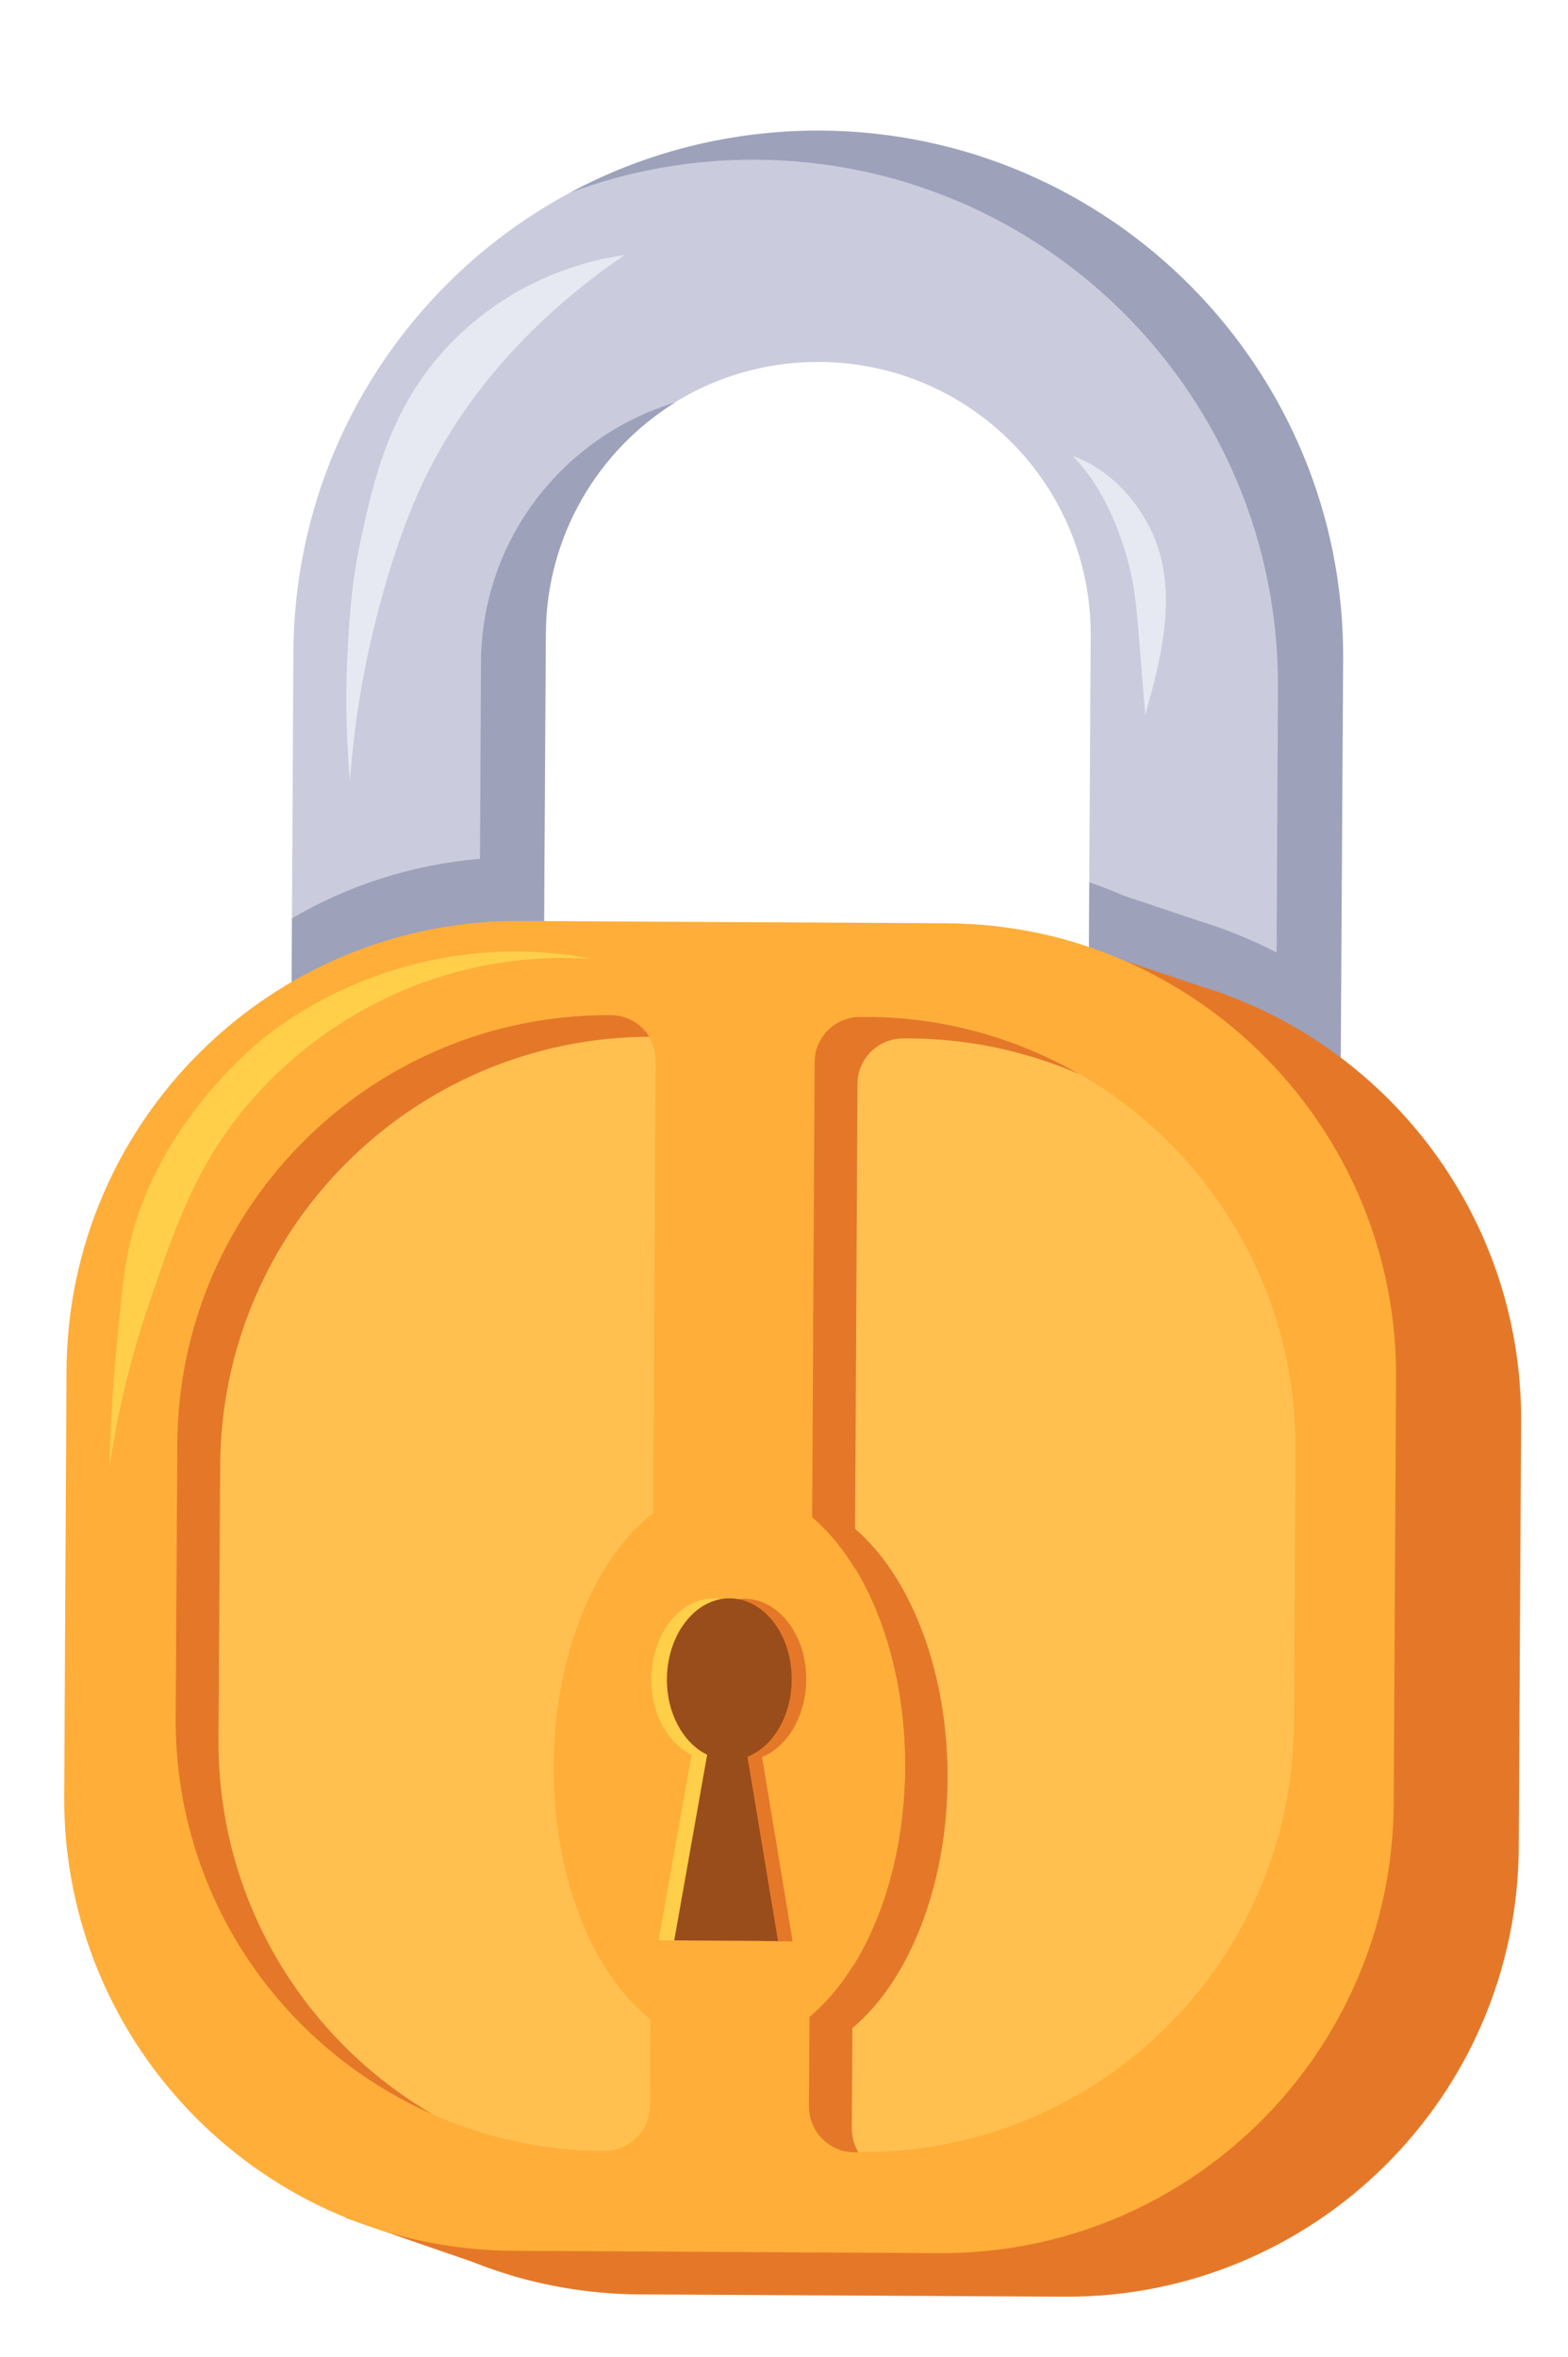
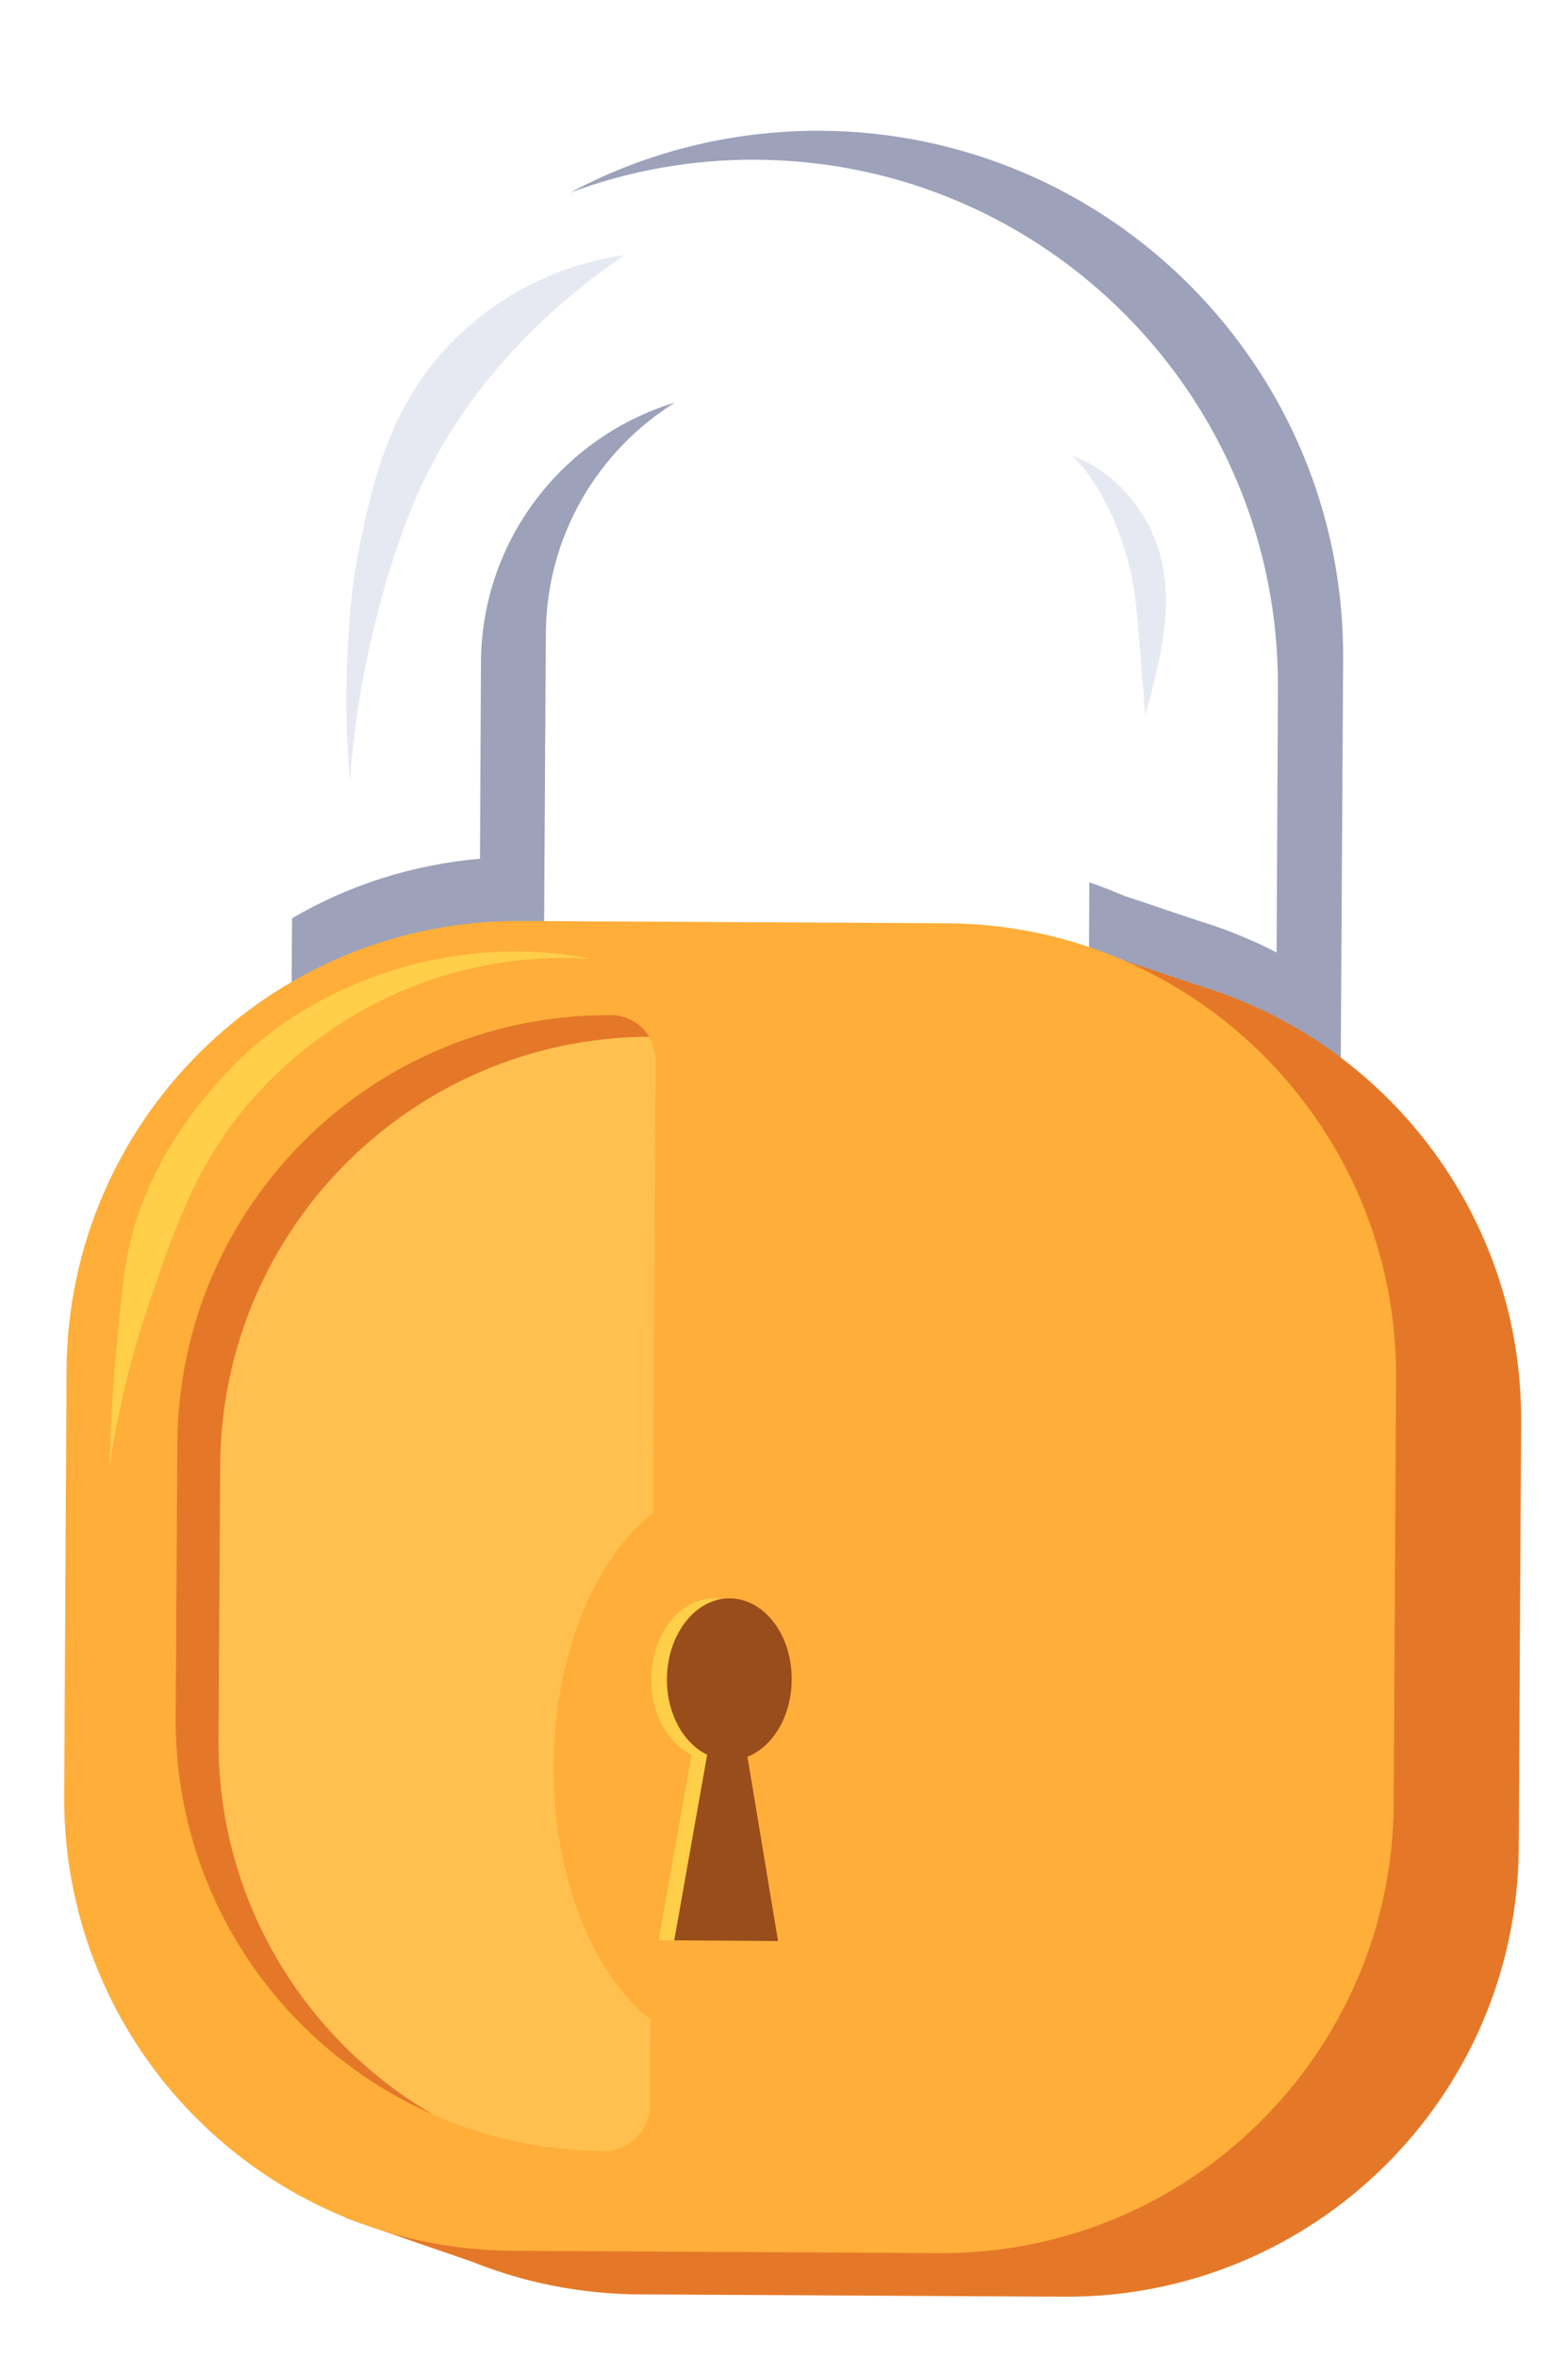
<svg xmlns="http://www.w3.org/2000/svg" id="_x2014_ÎÓÈ_x5F_1" x="0px" y="0px" viewBox="0 0 471.4 708.4" style="enable-background:new 0 0 471.4 708.4;" xml:space="preserve">
  <style type="text/css">	.st0{fill:#CACCDD;}	.st1{fill:#9DA1BA;}	.st2{fill:#E57828;}	.st3{fill:#FFAE39;}	.st4{fill:#FFC050;}	.st5{fill:#FFCF4A;}	.st6{fill:#994D1A;}	.st7{fill:#E7E9F2;}</style>
  <g>
-     <path class="st0" d="M163,364.1l1-173.8c0.2-45.3,37.1-81.8,82.4-81.5h0c45.3,0.2,81.8,37.1,81.5,82.4l-1,173.8l75.8,0.4l0.9-167.6  c0.5-87.1-69.8-158.1-156.9-158.6h0C159.6,38.8,88.6,109,88.2,196.2l-0.9,167.6L163,364.1z" />
    <g>
      <path class="st1" d="M144.6,199.1l-0.3,59c-20.5,1.8-39.6,8-56.5,17.9l-0.5,87.8l56.4,0.3l19.4,0.1l0.6-106.6l0.4-67.3   c0.2-29.3,15.7-54.9,38.8-69.3C169.3,131.2,144.8,162.2,144.6,199.1z" />
      <path class="st1" d="M246.7,39.3L246.7,39.3c-27.2-0.1-52.9,6.6-75.3,18.6c17.4-6.5,36.2-10,55.9-9.9h0   c87.1,0.5,157.3,71.5,156.9,158.6l-0.4,79.7c-4.9-2.6-10.1-4.8-15.3-6.8c0,0,0,0,0,0c-0.1,0-0.1,0-0.2-0.1   c-2.3-0.8-4.6-1.6-6.9-2.3c-7.9-2.6-15.7-5.3-23.6-7.9c-3.4-1.5-6.8-2.8-10.3-4l-0.5,99.7l56.4,0.3l19.4,0.1l0.4-67l0.6-100.6   C404.1,110.8,333.9,39.8,246.7,39.3z" />
    </g>
    <path class="st2" d="M368.3,298.9C368.3,298.9,368.3,298.9,368.3,298.9c-0.1,0-0.1,0-0.2-0.1c-2.3-0.8-4.6-1.6-6.9-2.3  c-15-5-30.1-10.1-45.1-15.1c-1.7,3-3.4,6.1-5,9.1l-117-0.6C119.2,289.4,58,349.9,57.6,425l-0.7,128c-0.2,43.1,19.6,81.6,50.8,106.7  c-1.3,2.3-2.5,4.6-3.8,6.9c12.6,4.4,25.2,8.8,37.8,13.1c4.2,1.7,8.6,3.2,13,4.5c0,0,0,0,0,0c0,0,0,0,0,0  c11.8,3.4,24.3,5.3,37.3,5.4l128,0.7c75,0.4,136.2-60.1,136.6-135.1l0.7-128C457.6,368.4,420.5,318.1,368.3,298.9z" />
    <path class="st3" d="M282.4,677.2l-128-0.7c-75-0.4-135.5-61.6-135.1-136.6l0.7-128c0.4-75,61.6-135.5,136.6-135.1l128,0.7  c75,0.4,135.5,61.6,135.1,136.6l-0.7,128C418.6,617.1,357.4,677.6,282.4,677.2z" />
-     <path class="st4" d="M260.6,305.5l-1.8,0c-7.6,0-13.8,6.1-13.8,13.7l-1.7,313.8c0,7.6,6.1,13.8,13.7,13.8l1.8,0  c71.5,0.4,129.8-57.3,130.2-128.8l0.5-82.4C389.8,364.2,332.1,305.9,260.6,305.5z" />
-     <path class="st2" d="M249.2,454l0,6.8c13.9,15.3,23,41.2,22.9,70.4c-0.2,29.3-9.5,55-23.6,70.2l-0.1,13.5  c21-11.1,36.3-42.8,36.5-80.3C285,497.3,270.1,465.4,249.2,454z" />
    <path class="st4" d="M183.5,305.1L183.5,305.1C112,304.7,53.7,362.4,53.3,433.9l-0.5,82.4c-0.4,71.5,57.3,129.8,128.8,130.2h0  c7.6,0,13.8-6.1,13.8-13.7l1.7-313.8C197.2,311.4,191.1,305.2,183.5,305.1z" />
    <path class="st2" d="M65.7,522.8l0.5-82.4c0.4-71.1,58-128.5,129-128.8c-2.4-3.9-6.7-6.5-11.6-6.5h0  C112,304.7,53.7,362.4,53.3,433.9l-0.5,82.4c-0.3,53.3,31.6,99.2,77.5,119.3C91.5,613.1,65.4,571,65.7,522.8z" />
-     <path class="st2" d="M256.1,639.6l1.7-313.8c0-7.6,6.2-13.7,13.8-13.7l1.8,0c18.2,0.1,35.5,4,51.2,10.8  c-18.9-10.9-40.7-17.2-64.1-17.3l-1.8,0c-7.6,0-13.8,6.1-13.8,13.7l-1.7,313.8c0,7.6,6.1,13.8,13.7,13.8l1.2,0  C256.8,644.8,256.1,642.3,256.1,639.6z" />
    <ellipse transform="matrix(5.487240e-03 -1 1 5.487240e-03 -312.973 747.281)" class="st3" cx="219.2" cy="531" rx="84.8" ry="52.8" />
-     <path class="st2" d="M242.4,504.9c0.1-13.4-8.2-24.3-18.6-24.4c-10.3-0.1-18.8,10.8-18.9,24.2c-0.1,10.4,5,19.4,12.1,22.8  c-3.3,18.6-6.6,37.2-9.9,55.8l31.2,0.2c-3.1-18.5-6.1-37-9.2-55.4C236.7,525,242.3,515.8,242.4,504.9z" />
    <path class="st5" d="M233.3,504.8c0.1-13.4-8.2-24.3-18.6-24.4c-10.3-0.1-18.8,10.8-18.9,24.2c-0.1,10.4,5,19.4,12.1,22.8  c-3.3,18.6-6.6,37.2-9.9,55.8l31.2,0.2c-3.1-18.5-6.1-37-9.2-55.4C227.6,524.9,233.2,515.7,233.3,504.8z" />
    <path class="st6" d="M238,504.8c0.1-13.4-8.2-24.3-18.6-24.4c-10.3-0.1-18.8,10.8-18.9,24.2c-0.1,10.4,5,19.4,12.1,22.8  c-3.3,18.6-6.6,37.2-9.9,55.8l31.2,0.2c-3.1-18.5-6.1-37-9.2-55.4C232.4,525,238,515.7,238,504.8z" />
    <path class="st5" d="M32.9,441.1c1.8-12.3,5.2-29.8,12.1-49.9c8.3-24.3,14.9-43.3,32.1-62.2c8.5-9.4,27-26.8,56.1-35.7  c18.4-5.6,34.4-5.8,44.7-5.1c-9.7-1.9-25.1-3.6-43.4-0.5c-30.3,5.1-50,20.1-55.1,24.2c-3.4,2.7-34.2,27.9-41.2,65.9  c-1.3,6.8-2.1,15.7-3,25.7C33.6,419,33.1,432,32.9,441.1z" />
    <path class="st7" d="M108.5,162.1c-3.1,14.4-3.6,26.1-4.1,36c-0.7,14.6,0,27.1,0.8,36.4c0.9-11.9,2.8-27.7,7.2-45.8  c1.6-6.4,6.4-26,14.8-43.8c6.6-13.9,22.7-42.4,60.5-68.2c-6.7,0.9-16.4,3.1-27.1,8.3c-4.4,2.1-15.3,7.9-25.8,18.9  C117,122.8,112.3,144.6,108.5,162.1z" />
    <path class="st7" d="M339.7,171c1.7,7,2.2,14.3,2.8,21.5c0.6,7.5,1.2,14.9,1.8,22.4c4.6-16.3,9-33.7,4-49.8  c-3.8-12.2-13.7-23.8-25.9-28.1C331.1,145.5,336.9,159.3,339.7,171z" />
  </g>
</svg>